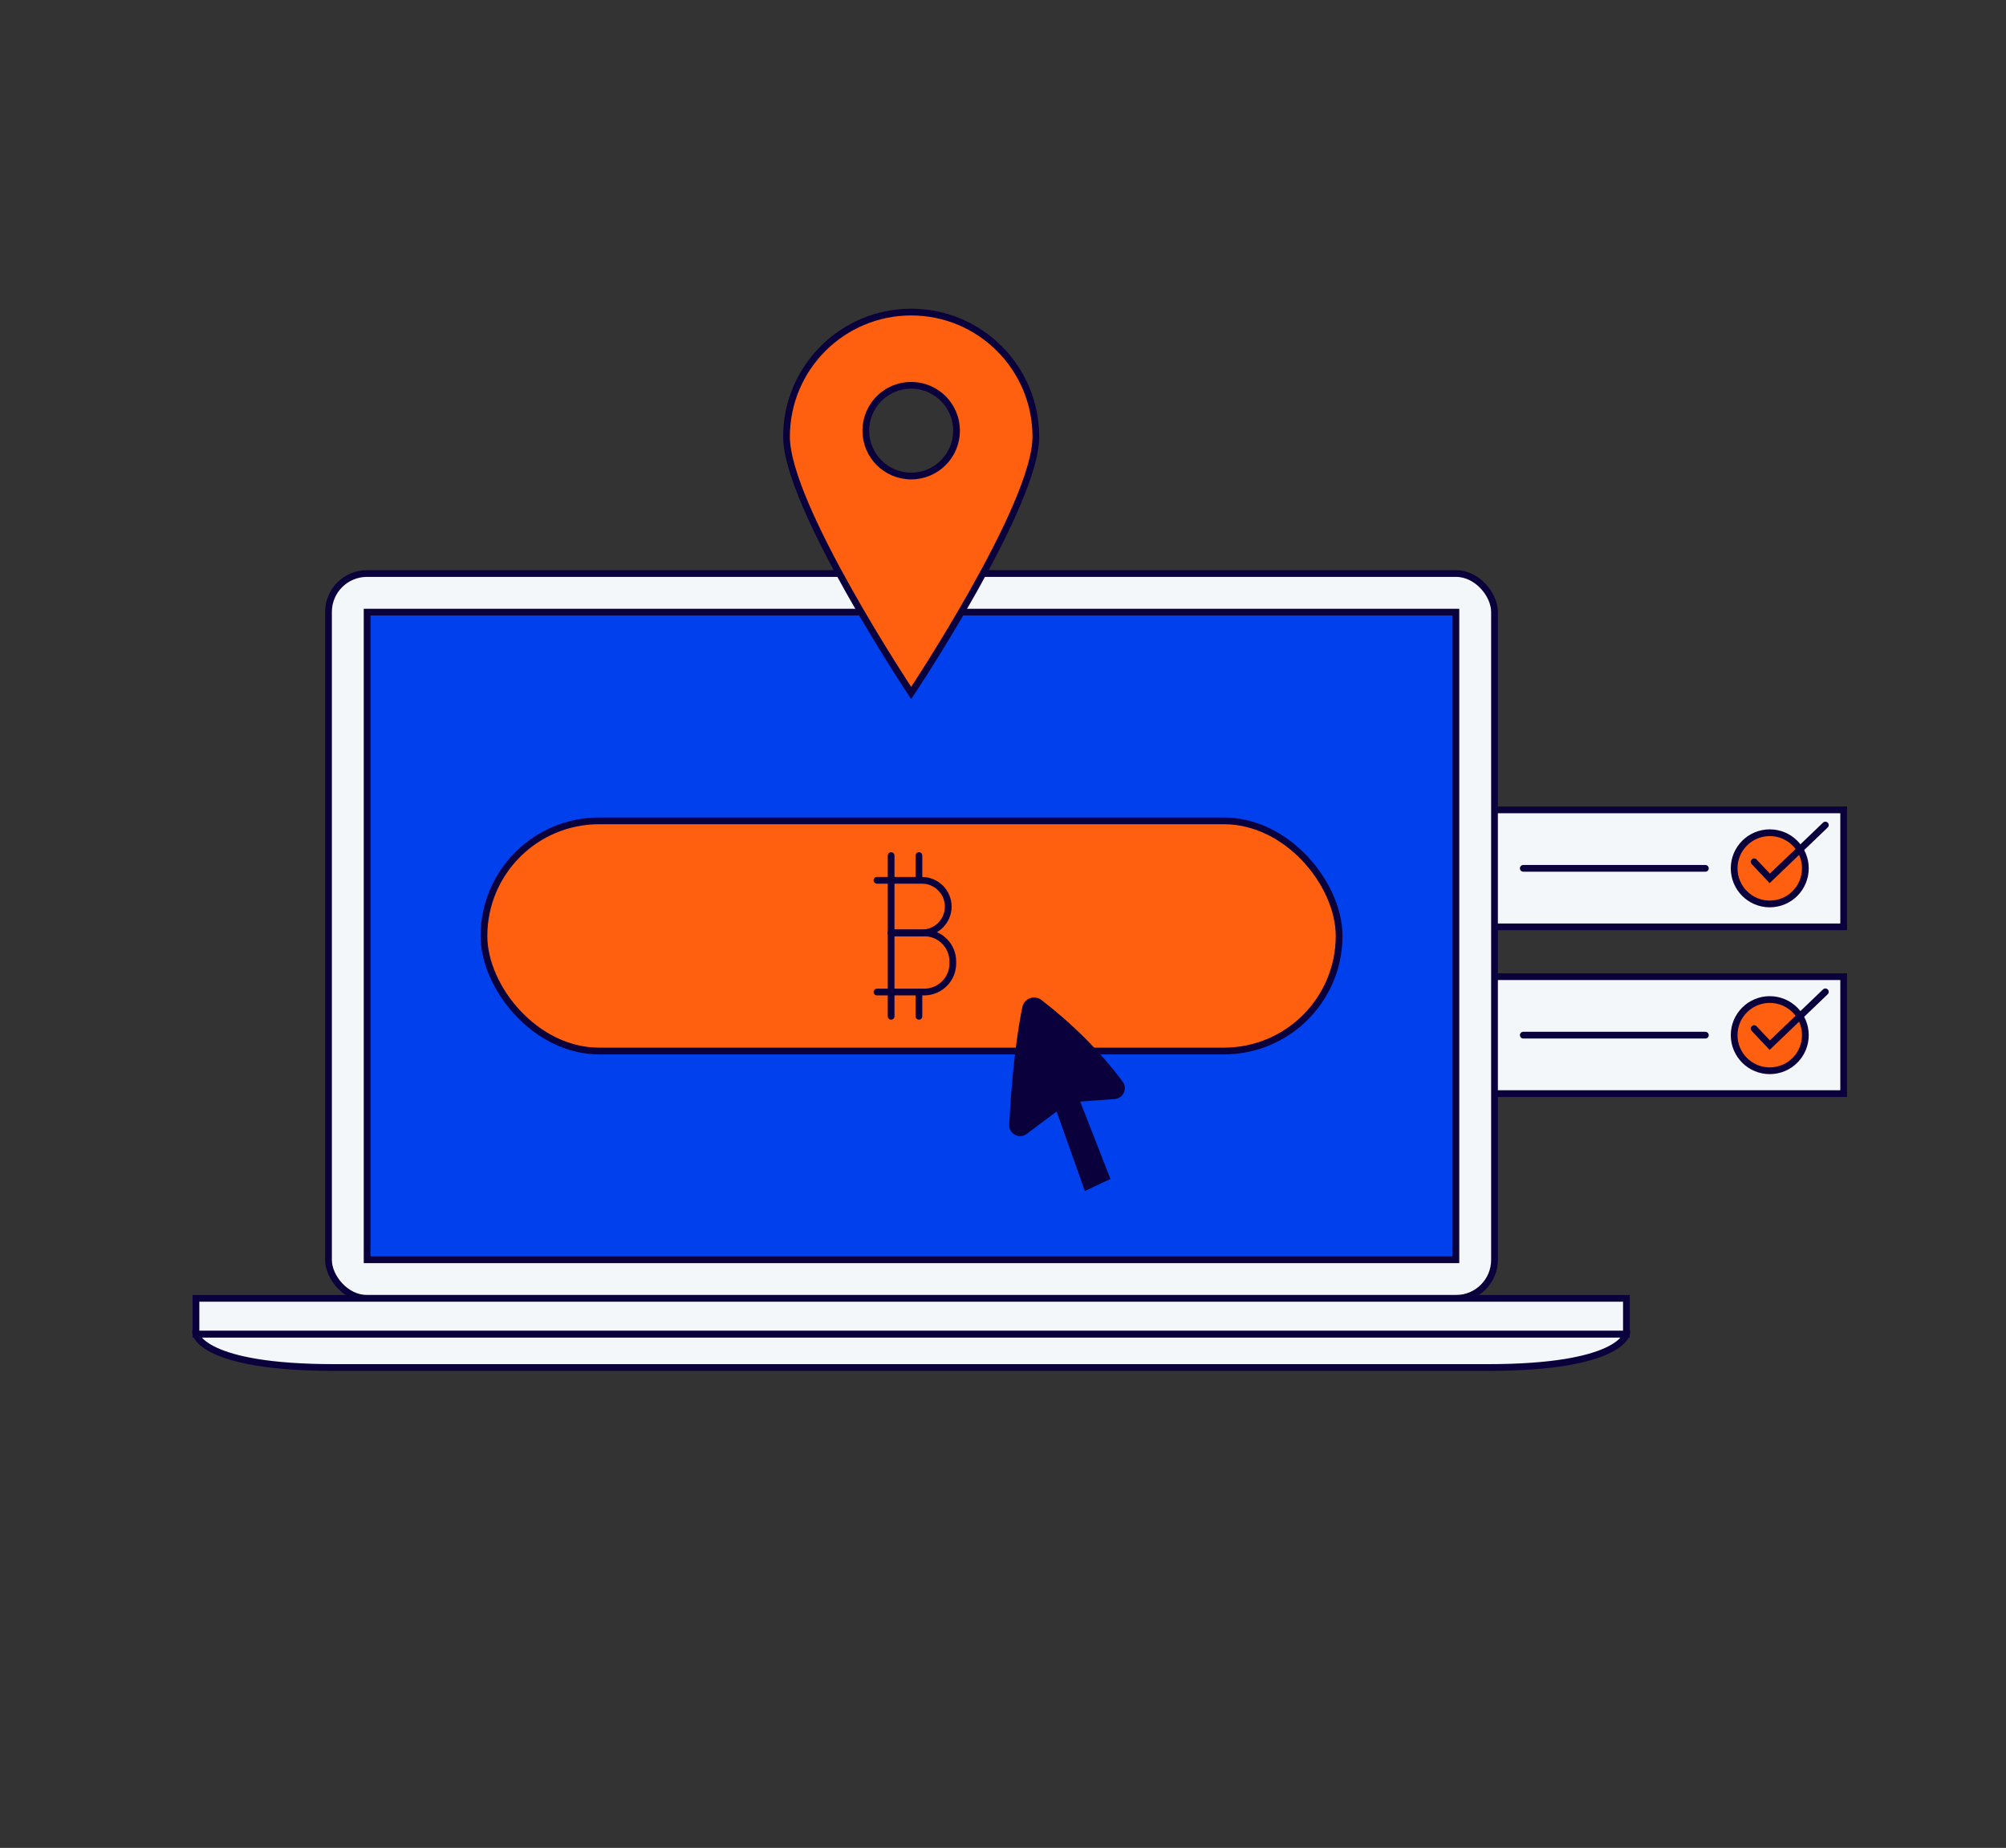
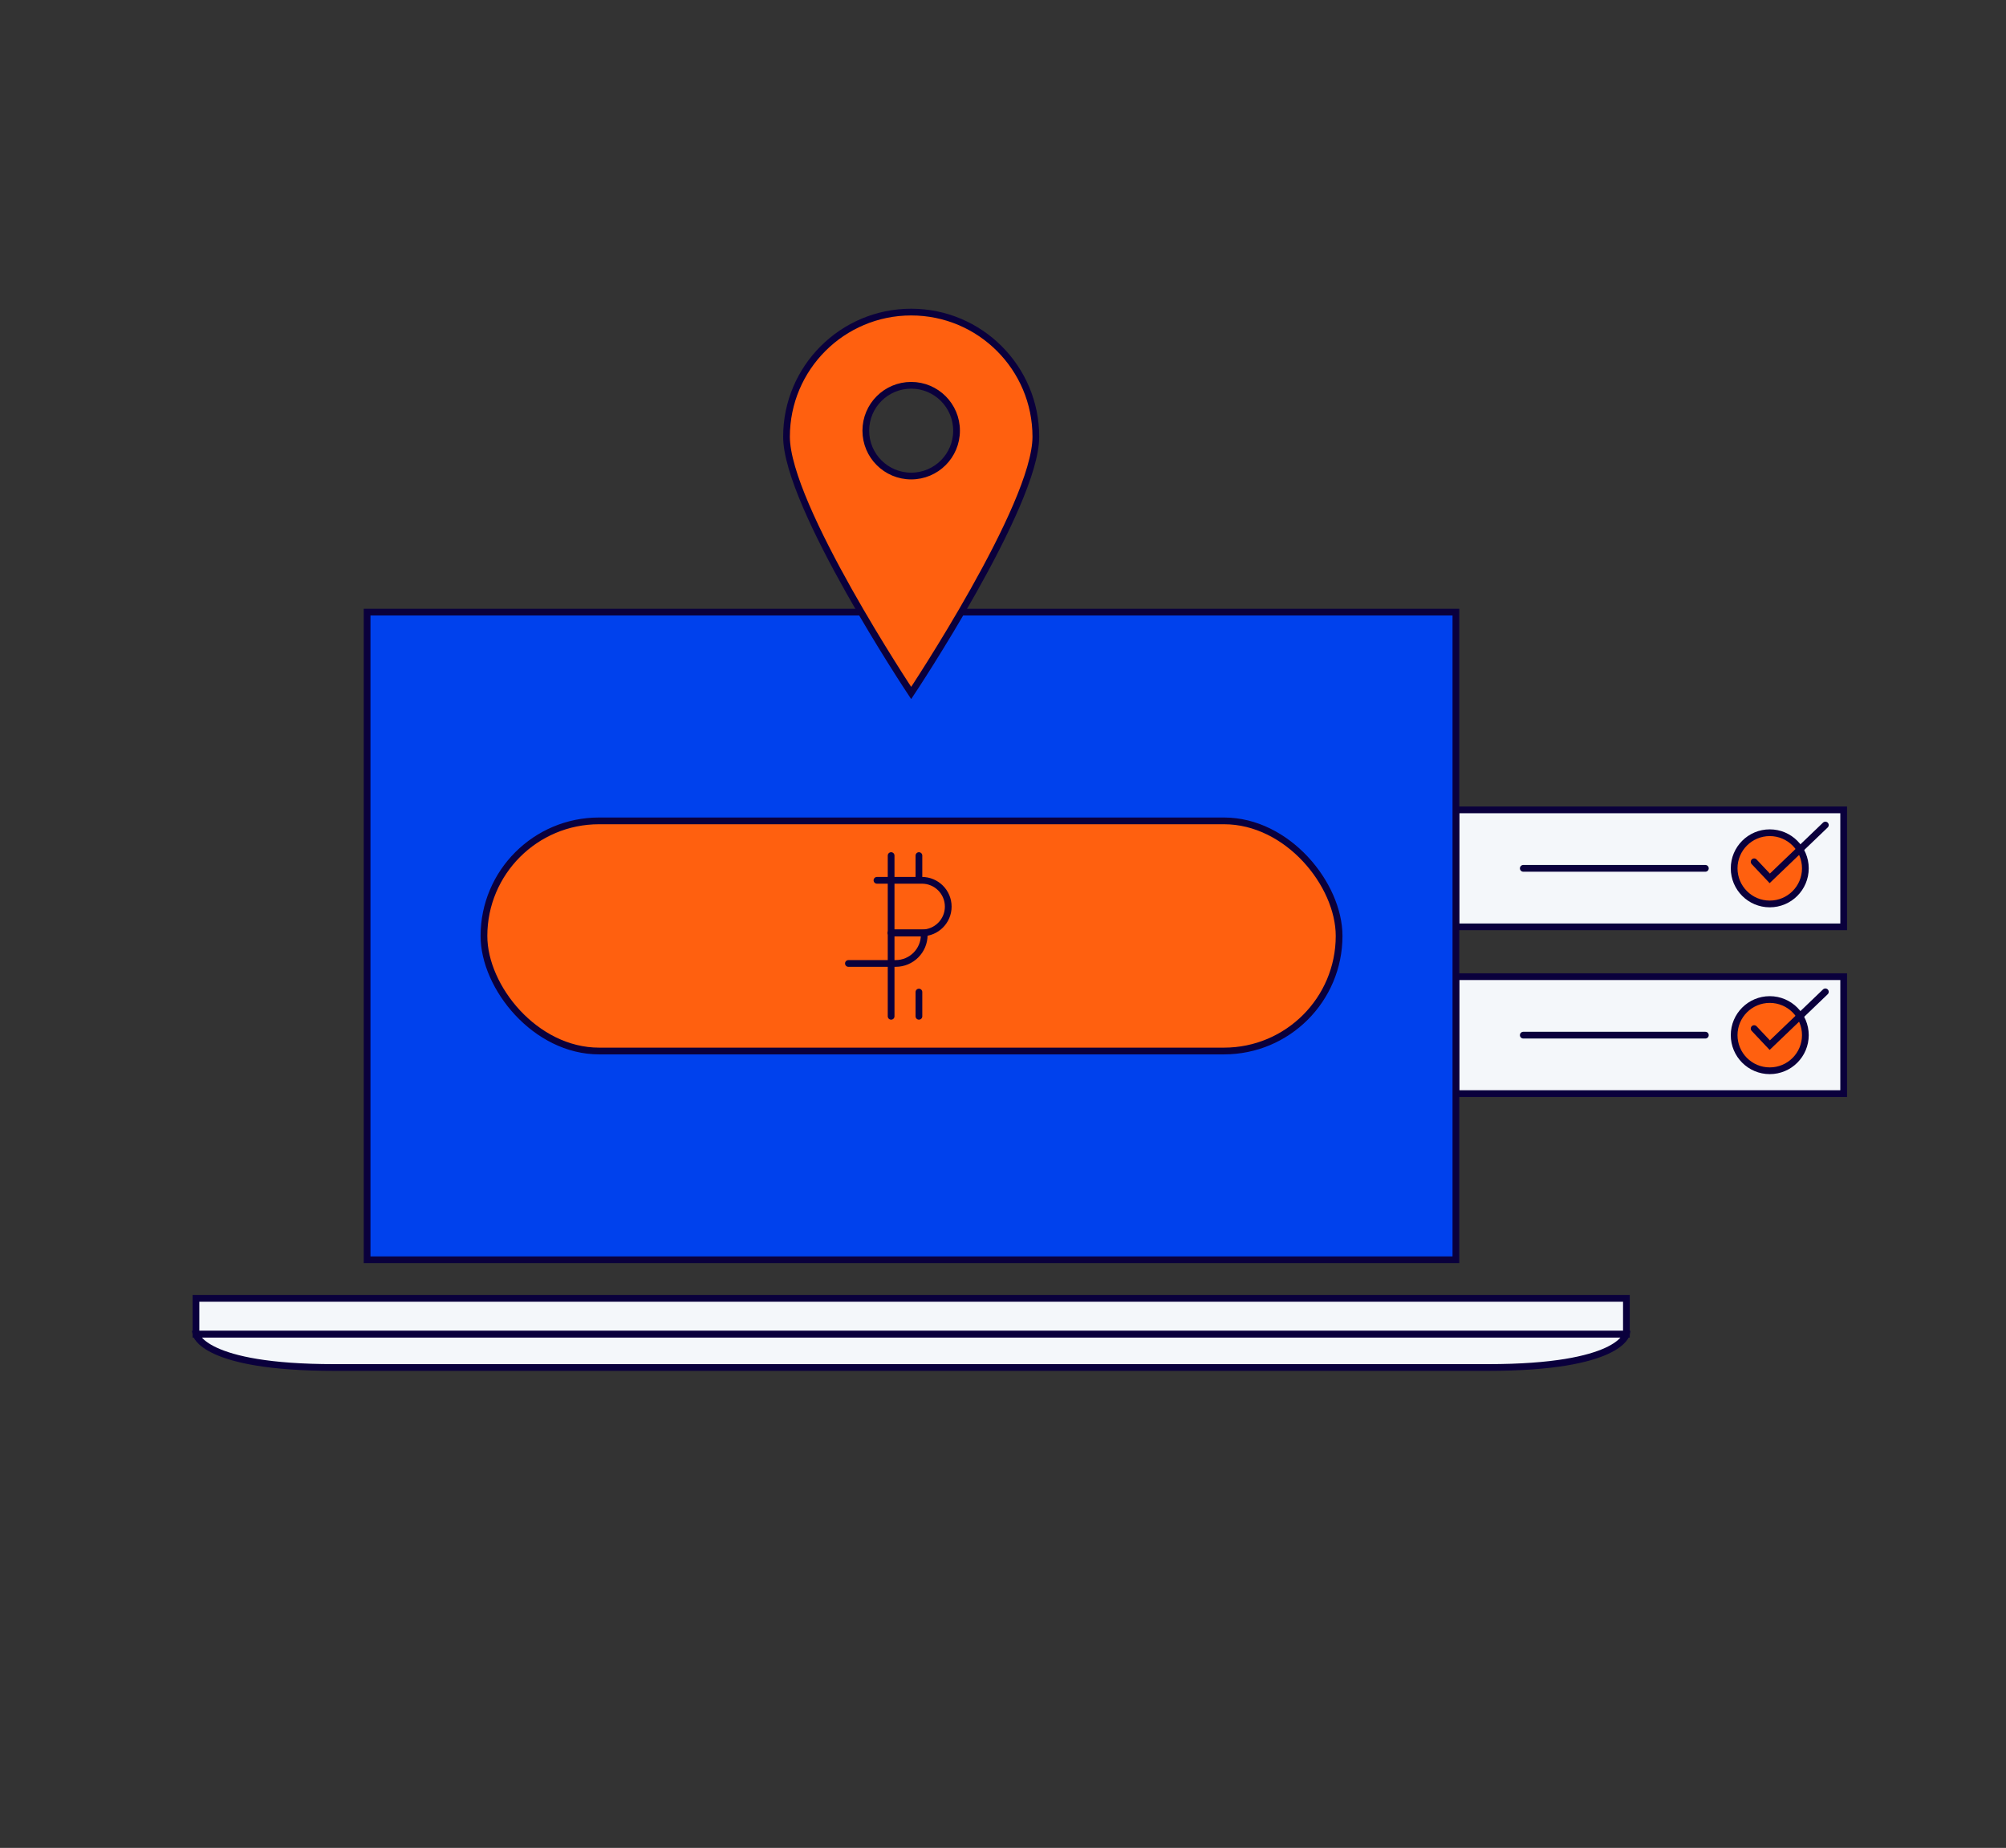
<svg xmlns="http://www.w3.org/2000/svg" id="Layer_1" viewBox="0 0 596 549">
  <rect x="0" y="0" width="596" height="549" fill="#333333" stroke="none" />
  <defs>
    <style>.cls-1{fill:#f4f7fa;}.cls-1,.cls-2,.cls-3,.cls-4,.cls-5{stroke:#0a003c;stroke-linecap:round;stroke-miterlimit:10;stroke-width:2px;}.cls-2{fill:#ff600f;}.cls-3{fill:#0041ed;}.cls-4{fill:#0a003c;}.cls-5{fill:none;}</style>
  </defs>
  <g>
    <rect class="cls-1" x="432.56" y="240.61" width="115.21" height="34.75" />
    <g>
      <circle class="cls-2" cx="525.81" cy="257.98" r="10.58" />
      <polyline class="cls-5" points="521.17 256.04 525.81 260.96 542.33 245.12" />
    </g>
    <line class="cls-5" x1="452.58" y1="257.98" x2="506.68" y2="257.98" />
  </g>
  <g>
    <rect class="cls-1" x="432.56" y="290.16" width="115.21" height="34.75" />
    <g>
      <circle class="cls-2" cx="525.81" cy="307.54" r="10.58" />
      <polyline class="cls-5" points="521.17 305.59 525.81 310.51 542.33 294.67" />
    </g>
    <line class="cls-5" x1="452.58" y1="307.54" x2="506.68" y2="307.54" />
  </g>
-   <rect class="cls-1" x="97.6" y="170.39" width="346.43" height="215.35" rx="11.43" ry="11.43" />
  <rect class="cls-3" x="109.07" y="181.86" width="323.49" height="192.41" />
  <rect class="cls-1" x="58.22" y="385.74" width="425" height="10.65" />
  <path class="cls-1" d="M442.13,406.28c39.19,0,41.09-9.89,41.09-9.89H58.22s1.9,9.89,41.09,9.89H442.13Z" />
  <path class="cls-2" d="M270.72,92.72c-20.46,0-37.04,16.58-37.04,37.04s37.04,76.13,37.04,76.13c0,0,37.04-55.67,37.04-76.13s-16.58-37.04-37.04-37.04Zm0,48.71c-7.44,0-13.48-6.03-13.48-13.48s6.03-13.48,13.48-13.48,13.48,6.03,13.48,13.48-6.03,13.48-13.48,13.48Z" />
  <g>
    <rect class="cls-2" x="143.79" y="243.88" width="254.07" height="68.37" rx="34.19" ry="34.19" />
    <g>
      <line class="cls-5" x1="264.76" y1="254.19" x2="264.76" y2="301.94" />
      <path class="cls-5" d="M260.55,261.54h13.37c4.31,0,7.81,3.5,7.81,7.81h0c0,4.31-3.5,7.81-7.81,7.81h-9.16" />
-       <path class="cls-5" d="M264.76,277.16h9.84c4.69,0,8.49,3.8,8.49,8.49v.59c0,4.69-3.8,8.49-8.49,8.49h-14.04" />
+       <path class="cls-5" d="M264.76,277.16h9.84v.59c0,4.69-3.8,8.49-8.49,8.49h-14.04" />
      <line class="cls-5" x1="273.02" y1="294.74" x2="273.02" y2="301.94" />
      <line class="cls-5" x1="273.02" y1="254.19" x2="273.02" y2="261.39" />
    </g>
  </g>
-   <path class="cls-4" d="M304.72,299.41c-1.11,5.45-2.95,16.73-3.88,34.77-.1,1.89,2.05,3.05,3.57,1.91l10.01-7.49,8.47,23.87,5.76-2.71-9.14-23.37,11.61-.88c1.75-.13,2.68-2.14,1.64-3.55-6.58-8.83-14.57-16.85-23.95-24.08-1.5-1.16-3.71-.33-4.09,1.53Z" />
</svg>